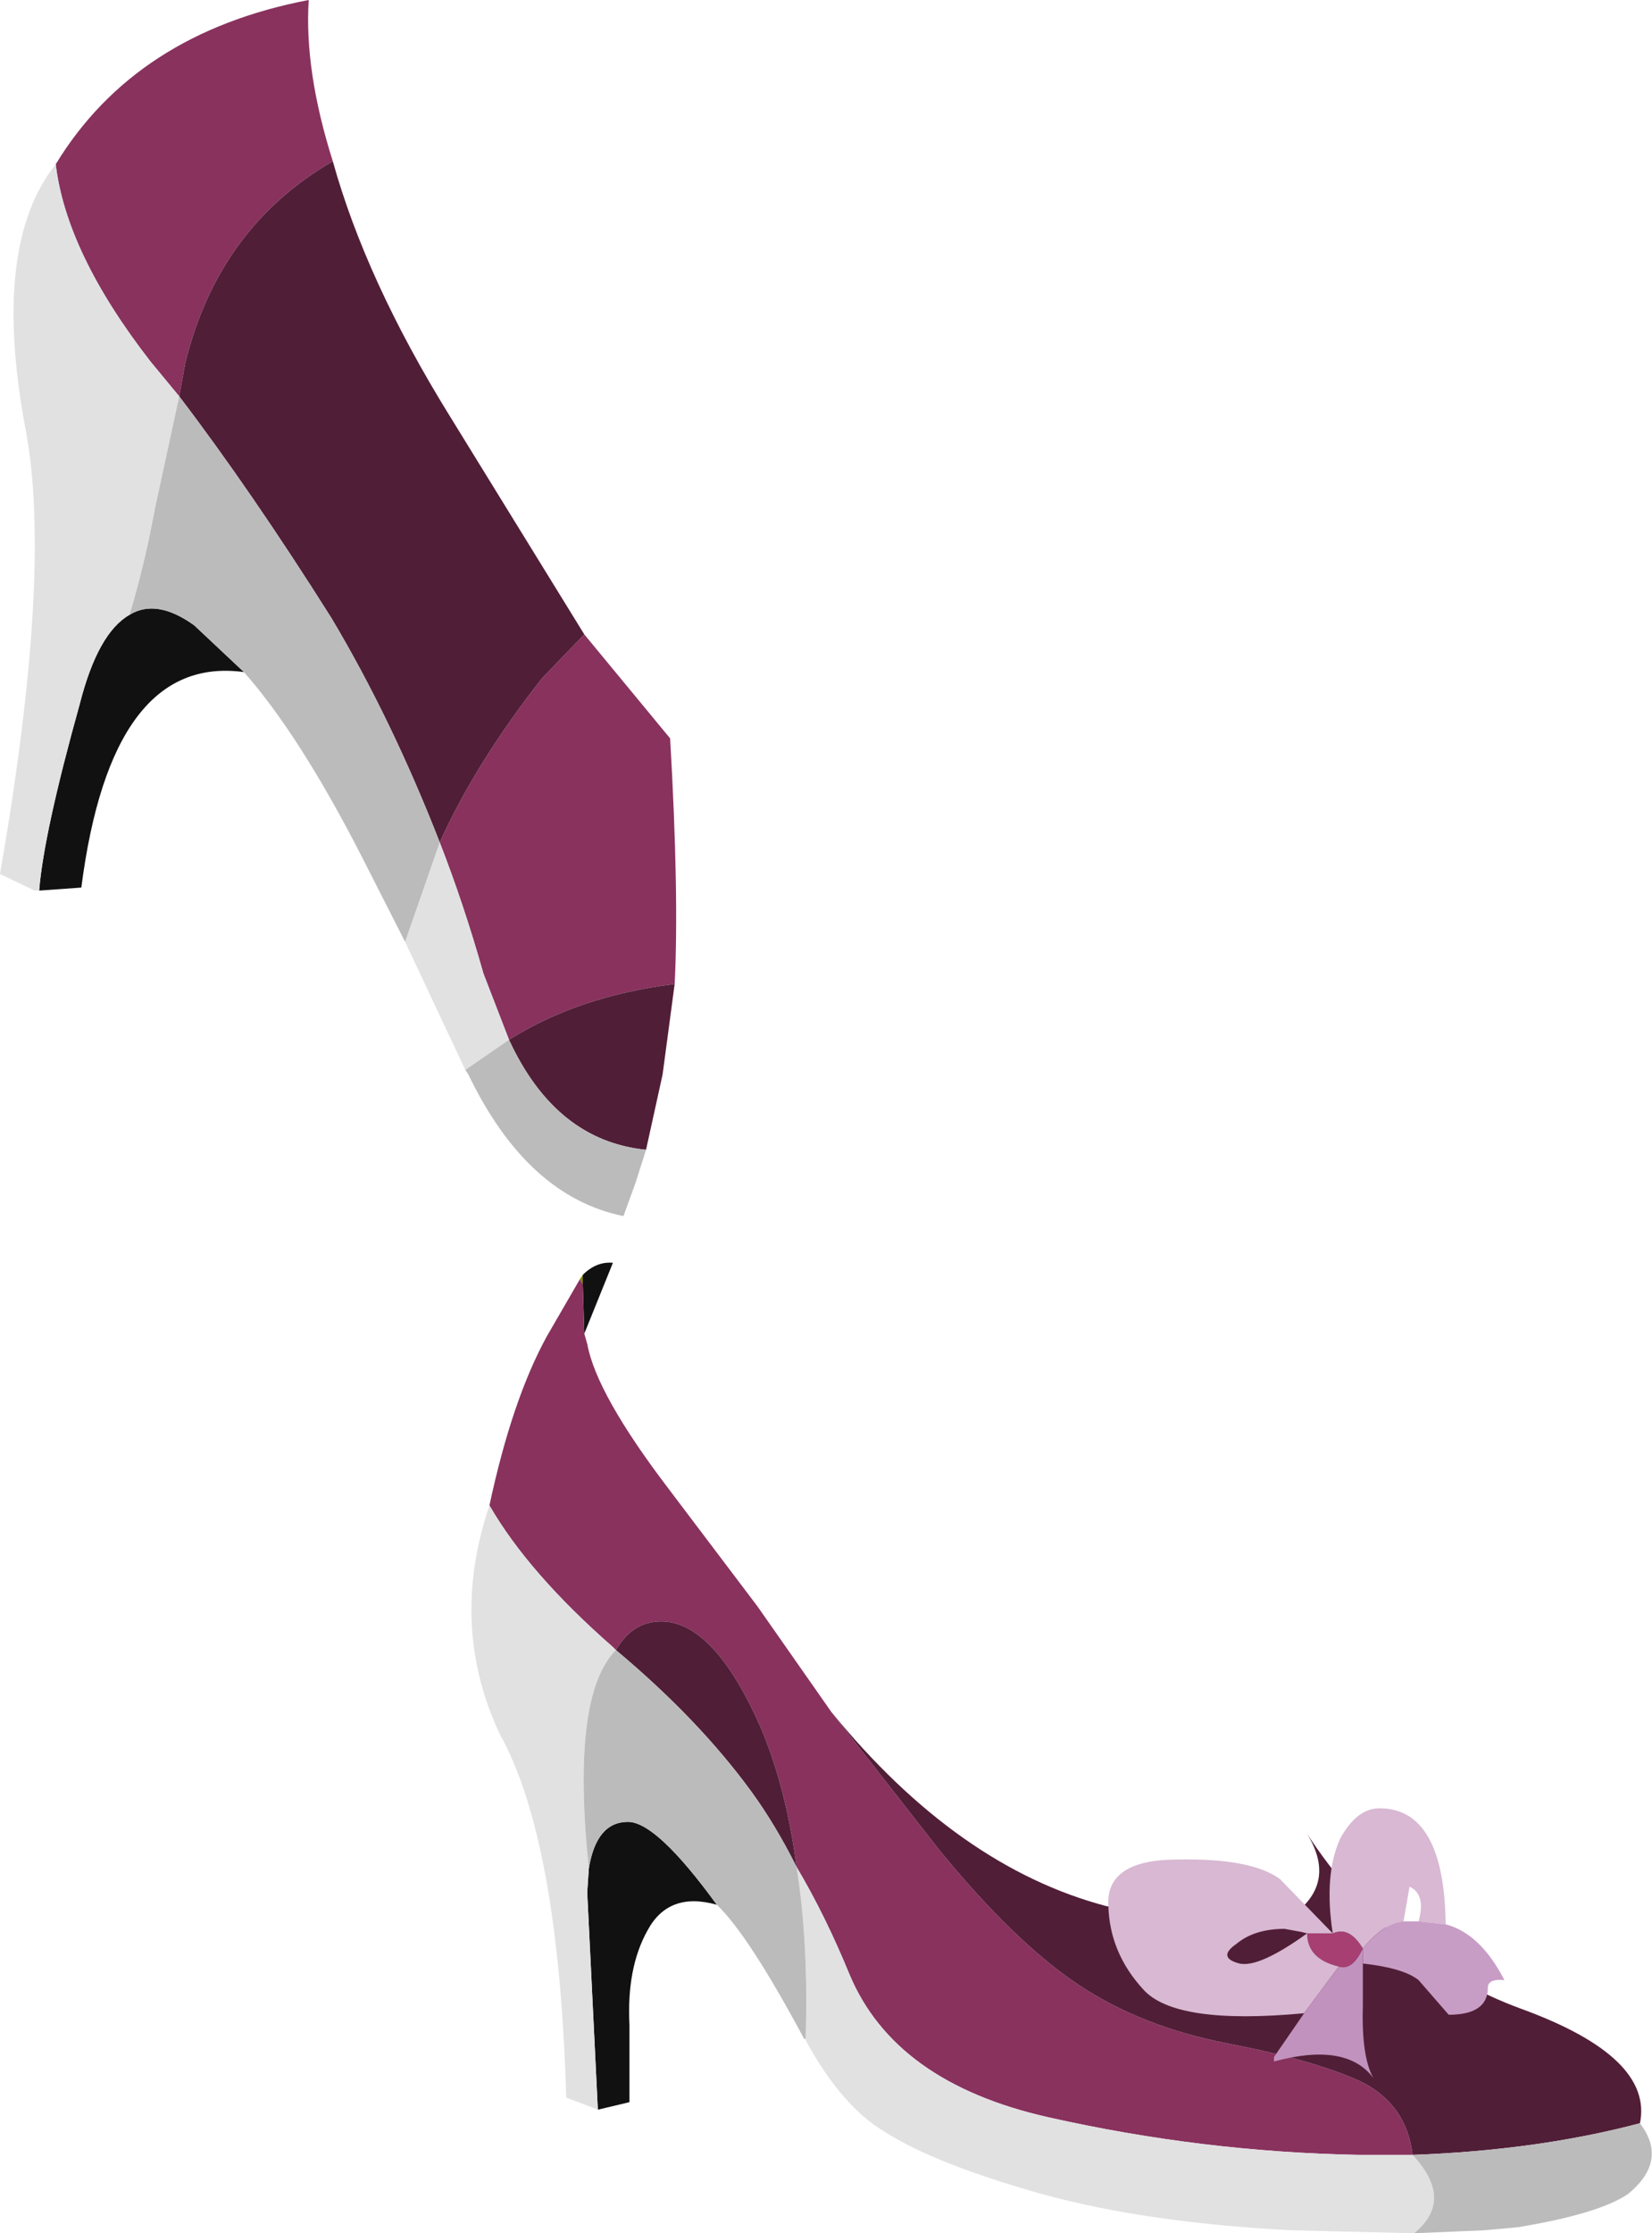
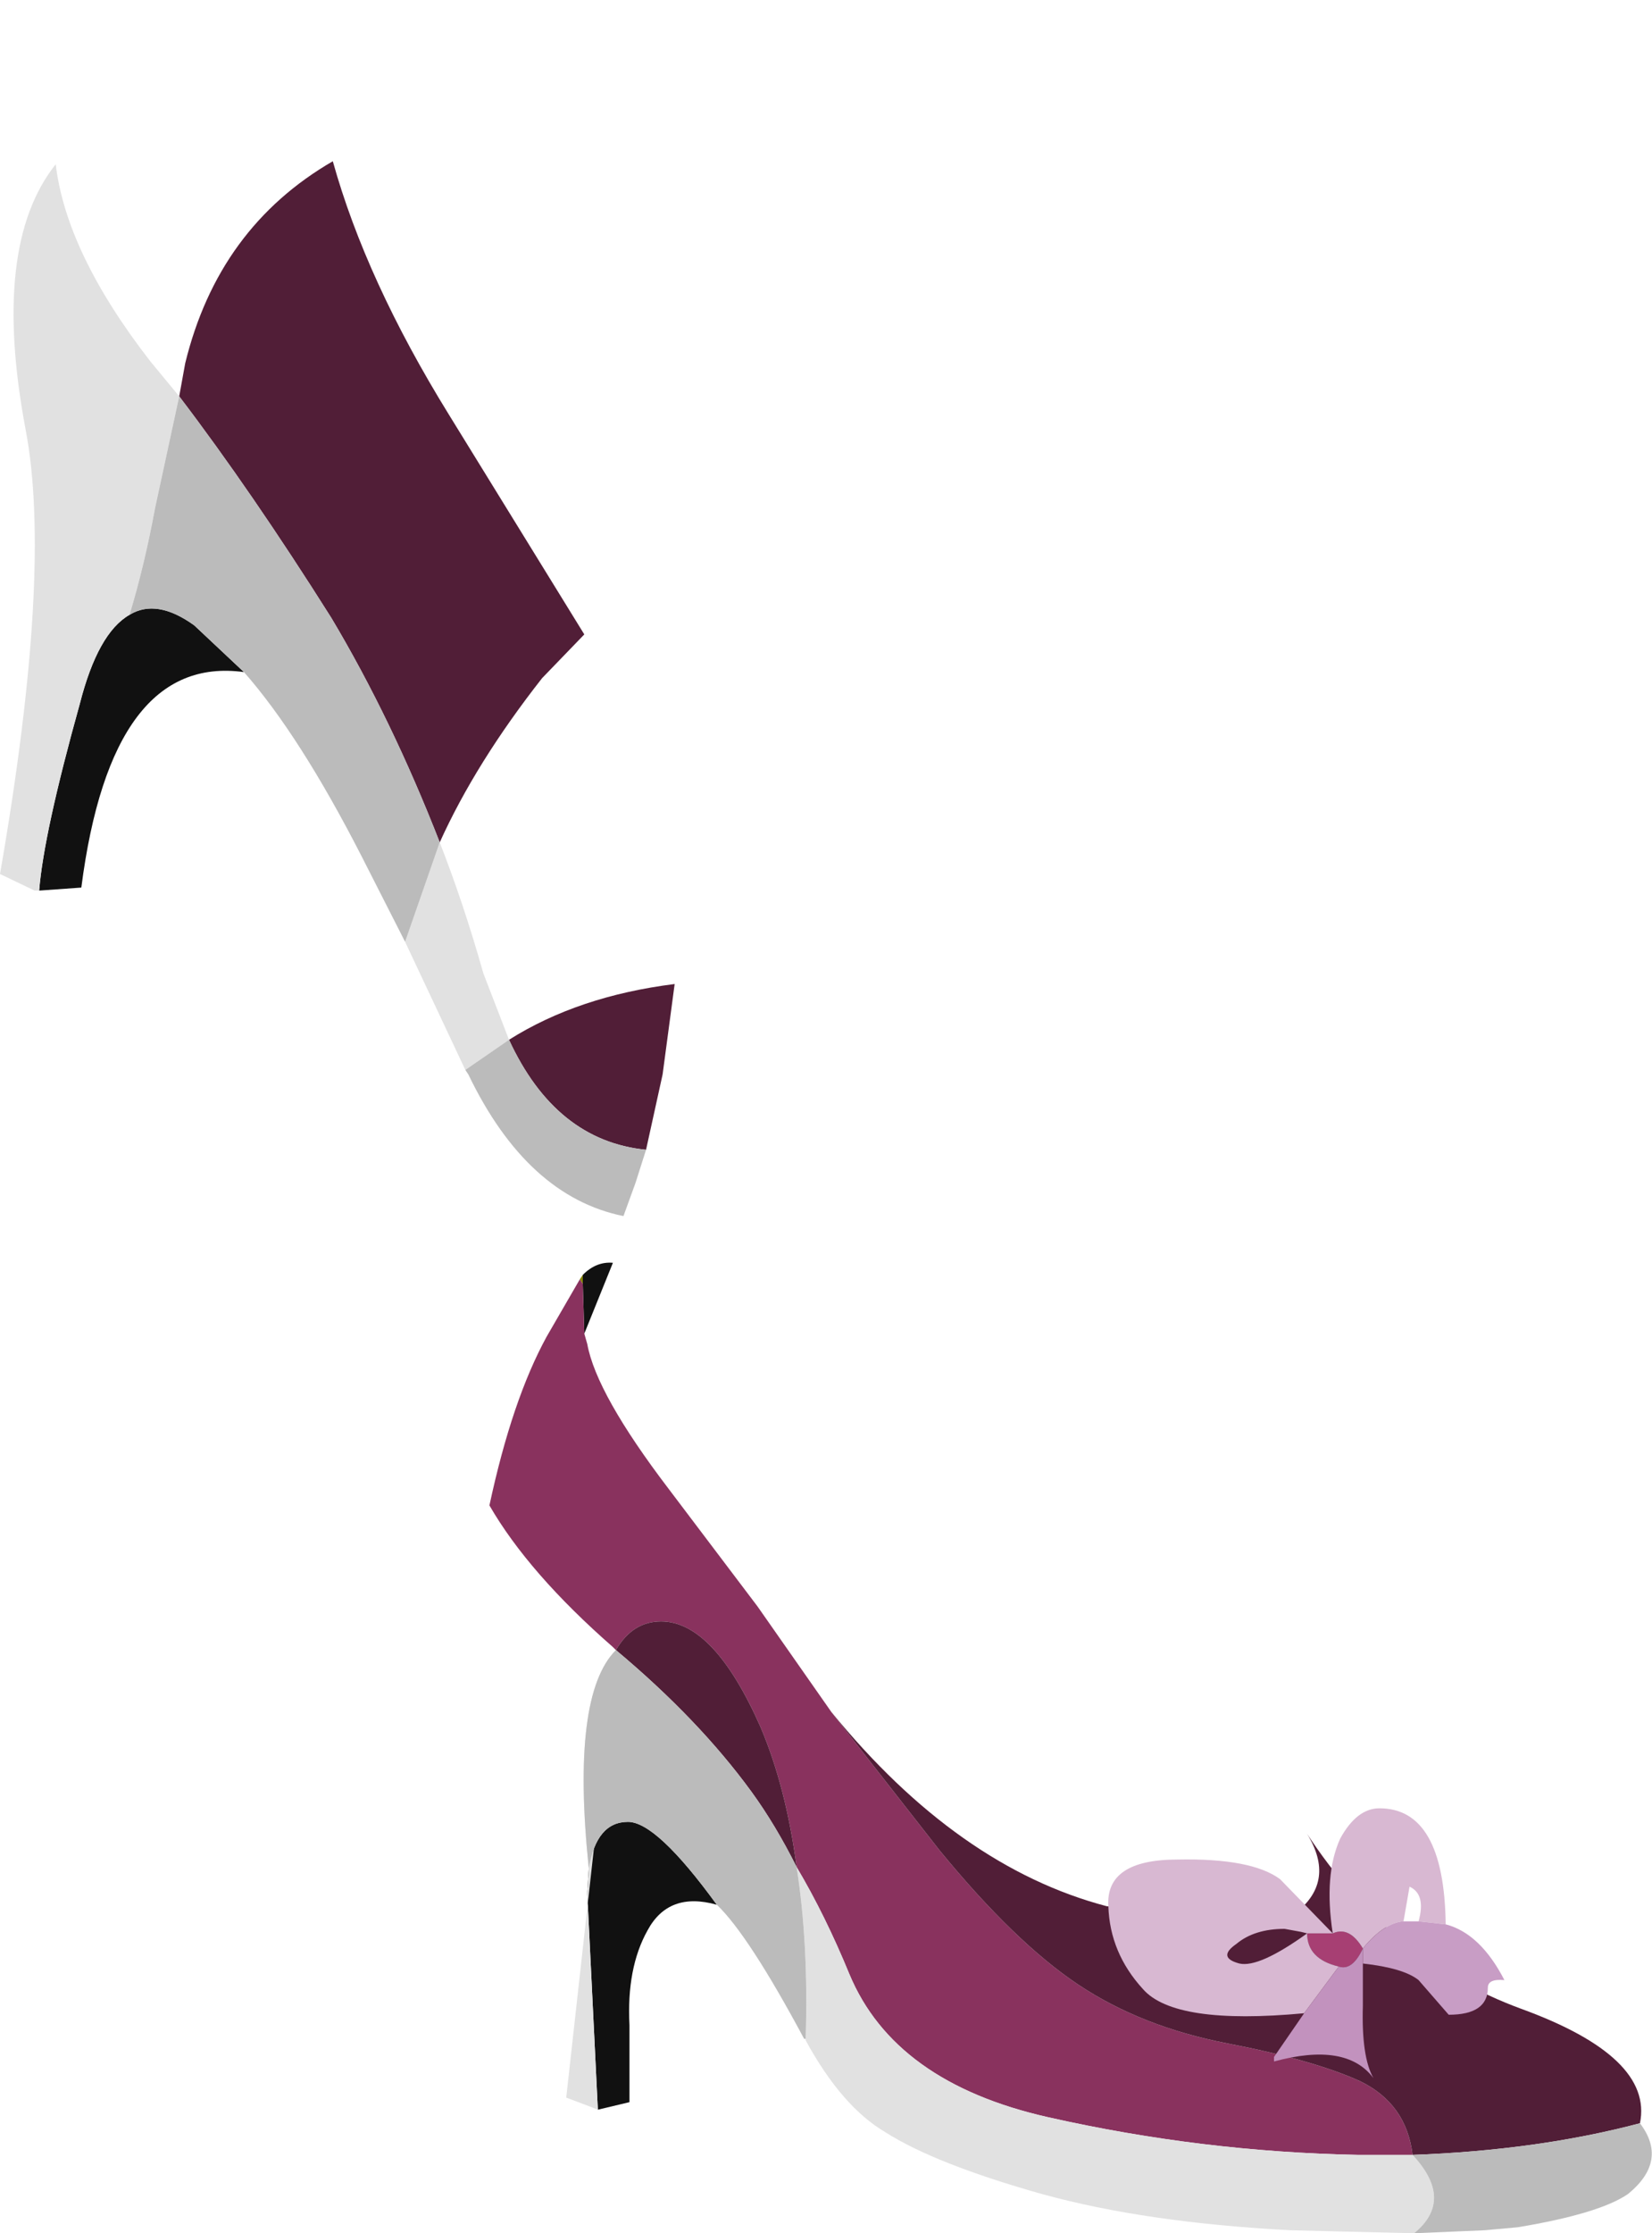
<svg xmlns="http://www.w3.org/2000/svg" height="74.1px" width="54.85px">
  <g transform="matrix(1.0, 0.0, 0.0, 1.0, 31.1, -104.95)">
    <path d="M-23.0 127.25 Q-27.4 126.65 -28.4 134.4 L-29.8 134.5 Q-29.65 132.6 -28.45 128.3 -27.85 125.95 -26.8 125.35 -25.9 124.8 -24.65 125.7 L-23.0 127.25" fill="#111111" fill-rule="evenodd" stroke="none" />
-     <path d="M-29.25 110.4 Q-26.6 106.05 -20.85 104.95 -21.0 107.3 -20.05 110.3 -23.85 112.5 -24.95 117.0 L-25.15 118.1 -26.1 116.95 Q-28.9 113.35 -29.25 110.4 M-11.7 126.0 L-8.85 129.45 Q-8.55 134.65 -8.7 137.6 -11.9 138.0 -14.2 139.45 L-15.05 137.25 Q-15.7 134.95 -16.5 132.9 -15.3 130.25 -13.1 127.45 L-11.7 126.0" fill="#89325e" fill-rule="evenodd" stroke="none" />
    <path d="M-20.05 110.3 Q-18.95 114.25 -16.2 118.7 L-11.7 126.0 -13.1 127.45 Q-15.3 130.25 -16.5 132.9 -18.1 128.8 -20.1 125.45 -22.75 121.25 -25.15 118.1 L-24.95 117.0 Q-23.85 112.5 -20.05 110.3 M-8.7 137.6 L-9.1 140.6 -9.65 143.1 Q-12.65 142.8 -14.2 139.45 -11.9 138.0 -8.7 137.6" fill="#511e37" fill-rule="evenodd" stroke="none" />
    <path d="M-15.65 140.45 L-17.65 136.2 -16.5 132.9 Q-15.7 134.95 -15.05 137.25 L-14.2 139.45 -15.65 140.45 M-29.8 134.5 L-29.95 134.5 -31.1 133.95 Q-29.35 123.9 -30.25 119.2 -31.4 113.1 -29.25 110.4 -28.9 113.35 -26.1 116.95 L-25.15 118.1 -25.95 121.8 Q-26.3 123.7 -26.8 125.35 -27.85 125.95 -28.45 128.3 -29.65 132.6 -29.8 134.5" fill="#e1e1e1" fill-rule="evenodd" stroke="none" />
    <path d="M-9.65 143.1 L-10.0 144.2 -10.4 145.3 Q-13.6 144.65 -15.55 140.6 L-15.65 140.45 -14.2 139.45 Q-12.65 142.8 -9.65 143.1 M-17.65 136.2 L-19.1 133.35 Q-21.15 129.35 -23.0 127.25 L-24.65 125.7 Q-25.9 124.8 -26.8 125.35 -26.3 123.7 -25.95 121.8 L-25.15 118.1 Q-22.75 121.25 -20.1 125.45 -18.1 128.8 -16.5 132.9 L-17.65 136.2" fill="#bbbbbb" fill-rule="evenodd" stroke="none" />
    <path d="M-11.85 147.4 L-11.75 147.25 -11.75 147.55 -11.85 147.4" fill="#878601" fill-rule="evenodd" stroke="none" />
    <path d="M-7.3 168.15 Q-8.9 167.7 -9.6 169.0 -10.3 170.25 -10.2 172.15 L-10.2 174.7 -11.25 174.95 -11.6 167.8 -11.6 167.7 -11.55 166.95 Q-11.3 165.4 -10.25 165.4 -9.3 165.4 -7.3 168.15 M-11.75 147.25 Q-11.3 146.8 -10.75 146.85 L-11.7 149.2 -11.75 147.55 -11.75 147.25" fill="#111111" fill-rule="evenodd" stroke="none" />
    <path d="M-3.5 161.75 L0.1 166.35 Q2.6 169.4 4.7 170.8 6.8 172.2 9.65 172.75 12.5 173.3 14.05 174.0 15.6 174.75 15.8 176.45 L14.0 176.45 Q8.8 176.35 3.7 175.2 -1.4 174.05 -2.9 170.45 -3.7 168.5 -4.65 166.9 -5.0 164.25 -5.85 162.25 -7.4 158.75 -9.15 158.75 -10.1 158.75 -10.65 159.7 L-10.75 159.6 Q-13.55 157.15 -14.85 154.9 -14.1 151.4 -12.95 149.3 L-11.85 147.4 -11.75 147.55 -11.7 149.2 -11.6 149.55 Q-11.3 151.2 -8.9 154.35 L-5.95 158.25 -3.5 161.75" fill="#89325e" fill-rule="evenodd" stroke="none" />
    <path d="M-3.5 161.75 Q0.7 166.9 5.65 168.2 L11.95 168.4 Q13.25 167.35 12.3 165.8 15.05 170.0 19.4 171.6 23.8 173.2 23.35 175.4 19.95 176.3 15.8 176.45 15.6 174.75 14.05 174.0 12.5 173.3 9.65 172.75 6.8 172.2 4.7 170.8 2.6 169.4 0.1 166.35 L-3.5 161.75 M-4.65 166.9 Q-5.35 165.5 -6.15 164.4 -7.9 162.0 -10.65 159.7 -10.1 158.75 -9.15 158.75 -7.4 158.75 -5.85 162.25 -5.0 164.25 -4.65 166.9" fill="#511e37" fill-rule="evenodd" stroke="none" />
-     <path d="M15.85 179.05 L11.75 178.95 Q6.95 178.7 3.5 177.75 -0.05 176.75 -1.7 175.7 -3.15 174.85 -4.35 172.65 L-4.35 172.6 Q-4.25 169.45 -4.65 166.9 -3.7 168.5 -2.9 170.45 -1.4 174.05 3.7 175.2 8.8 176.35 14.0 176.45 L15.8 176.45 Q17.2 177.95 15.85 179.05 M-11.25 174.95 L-11.5 174.85 -12.3 174.55 Q-12.55 166.0 -14.5 162.5 -16.2 158.9 -14.85 154.9 -13.55 157.15 -10.75 159.6 L-10.65 159.7 Q-12.15 161.2 -11.55 166.95 L-11.6 167.7 -11.6 167.8 -11.25 174.95" fill="#e1e1e1" fill-rule="evenodd" stroke="none" />
+     <path d="M15.85 179.05 L11.75 178.95 Q6.95 178.7 3.5 177.75 -0.05 176.75 -1.7 175.7 -3.15 174.85 -4.35 172.65 L-4.35 172.6 Q-4.25 169.45 -4.65 166.9 -3.7 168.5 -2.9 170.45 -1.4 174.05 3.7 175.2 8.8 176.35 14.0 176.45 L15.8 176.45 Q17.2 177.95 15.85 179.05 M-11.25 174.95 L-11.5 174.85 -12.3 174.55 L-10.65 159.7 Q-12.15 161.2 -11.55 166.95 L-11.6 167.7 -11.6 167.8 -11.25 174.95" fill="#e1e1e1" fill-rule="evenodd" stroke="none" />
    <path d="M15.8 176.45 Q19.95 176.3 23.35 175.4 24.3 176.65 22.95 177.75 22.0 178.4 19.3 178.85 L18.2 178.95 15.85 179.05 Q17.2 177.95 15.8 176.45 M-4.35 172.6 L-4.4 172.6 Q-6.25 169.15 -7.3 168.15 -9.3 165.4 -10.25 165.4 -11.3 165.4 -11.55 166.95 -12.15 161.2 -10.65 159.7 -7.9 162.0 -6.15 164.4 -5.35 165.5 -4.65 166.9 -4.25 169.45 -4.35 172.6" fill="#bbbbbb" fill-rule="evenodd" stroke="none" />
    <path d="M12.3 169.1 L13.15 169.1 Q13.7 168.85 14.15 169.6 13.8 170.35 13.35 170.2 12.3 169.95 12.3 169.1" fill="#a73f73" fill-rule="evenodd" stroke="none" />
    <path d="M12.3 169.1 L12.1 169.05 11.55 168.95 Q10.55 168.95 9.95 169.45 9.3 169.9 10.05 170.1 10.7 170.25 12.3 169.1 12.3 169.95 13.35 170.2 L12.2 171.75 Q7.9 172.15 6.85 170.95 5.75 169.75 5.7 168.2 5.6 166.65 8.0 166.65 10.45 166.6 11.4 167.3 L13.15 169.1 Q12.85 167.15 13.4 165.95 13.95 164.95 14.7 164.95 16.85 164.95 16.9 168.8 L16.0 168.7 Q16.25 167.8 15.7 167.55 L15.5 168.7 Q14.85 168.75 14.15 169.6 13.7 168.85 13.15 169.1 L12.3 169.1" fill="#d8b8d2" fill-rule="evenodd" stroke="none" />
    <path d="M14.15 169.6 Q14.85 168.75 15.5 168.7 L15.7 168.7 16.0 168.7 16.9 168.8 Q18.05 169.1 18.85 170.65 18.3 170.6 18.3 170.9 18.3 171.8 17.0 171.8 L16.0 170.65 Q15.5 170.25 14.15 170.1 L14.15 169.6" fill="#c89dc5" fill-rule="evenodd" stroke="none" />
    <path d="M12.2 171.75 L13.35 170.2 Q13.8 170.35 14.15 169.6 L14.15 170.1 14.15 171.5 Q14.1 173.2 14.5 173.9 13.6 172.7 11.2 173.35 L11.2 173.2 12.2 171.75" fill="#c292be" fill-rule="evenodd" stroke="none" />
  </g>
</svg>